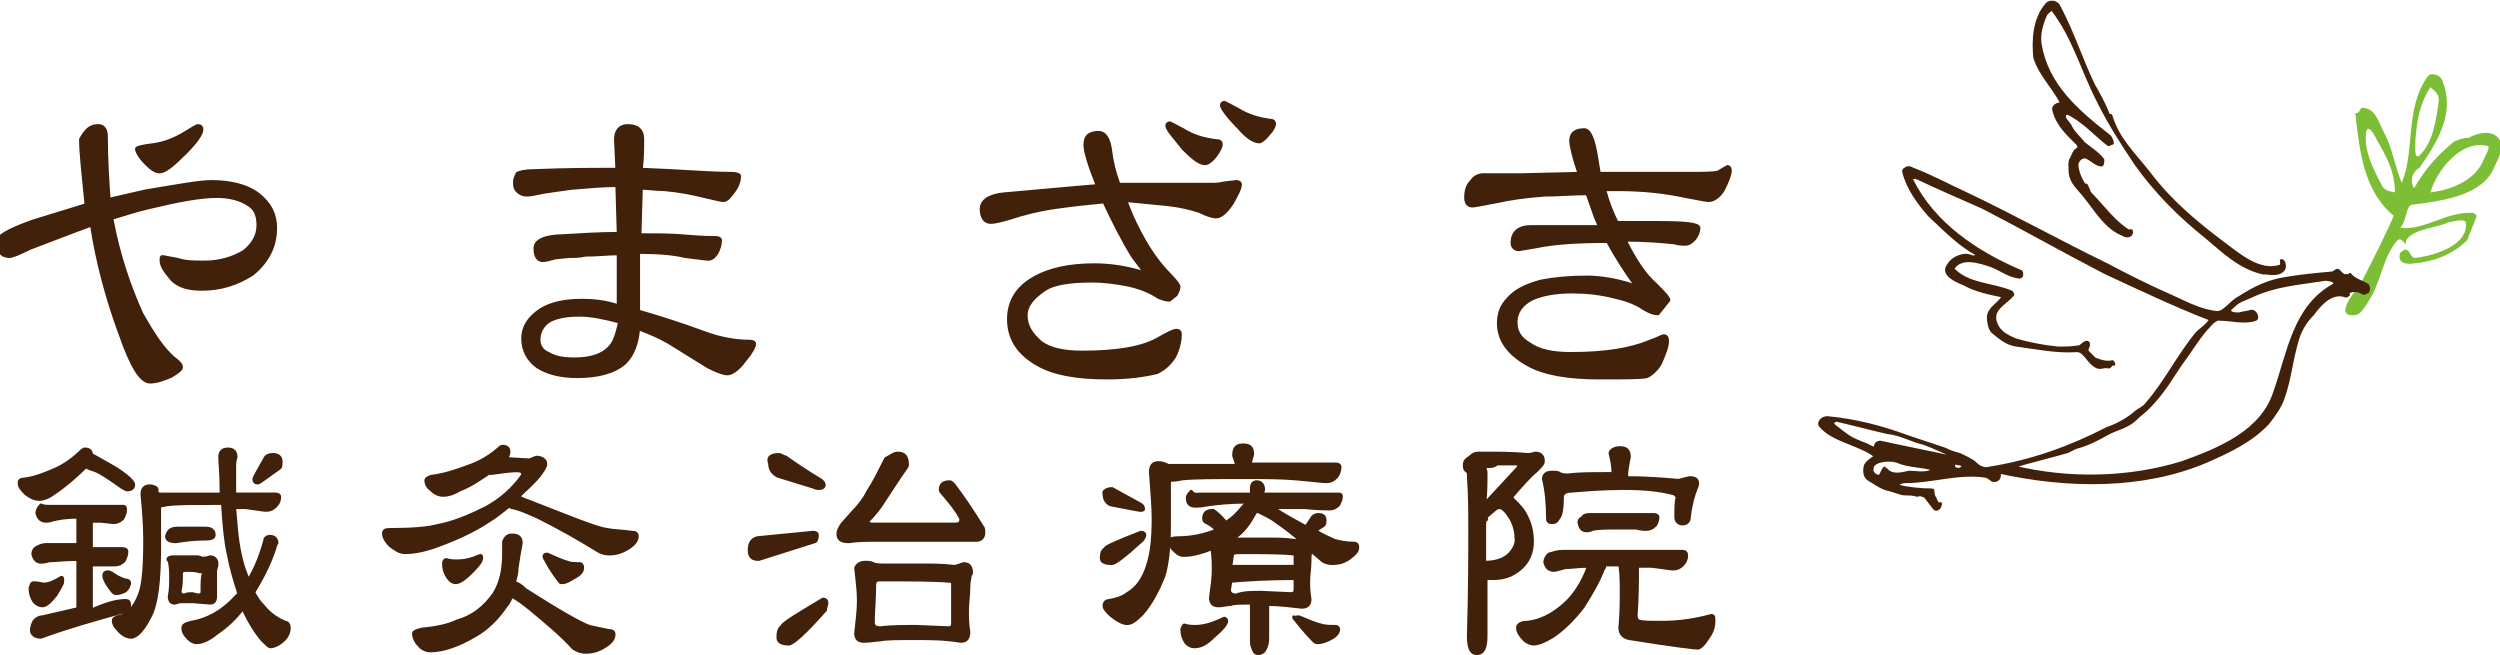
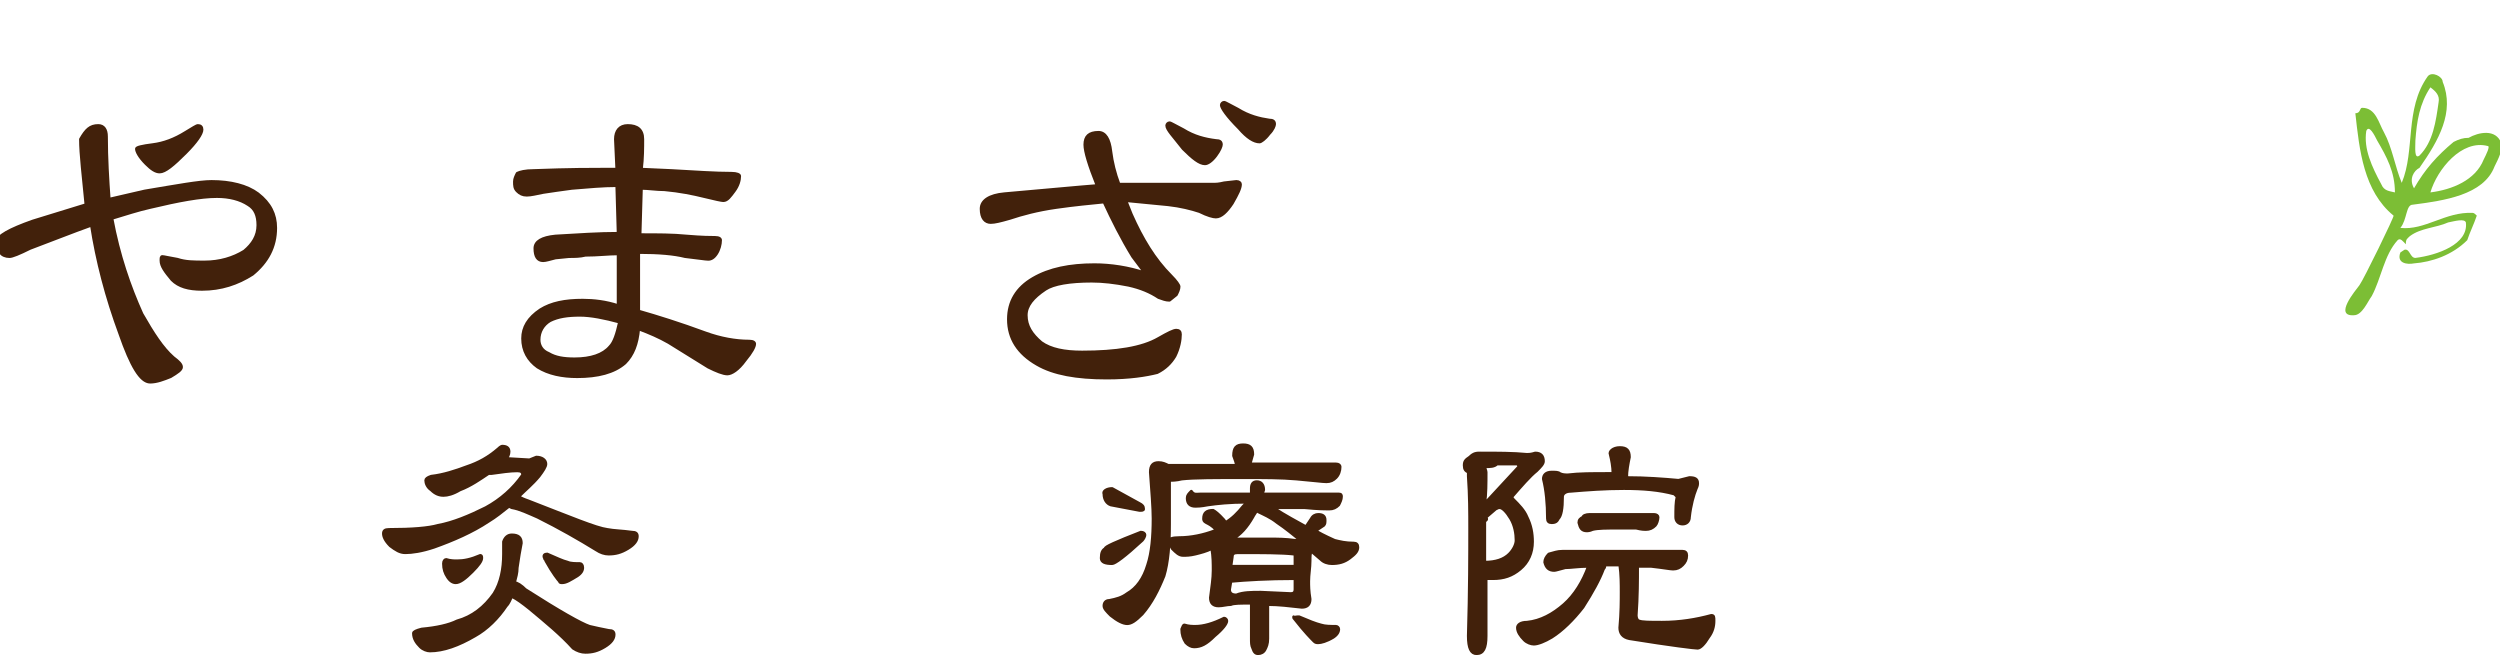
<svg xmlns="http://www.w3.org/2000/svg" version="1.1" id="レイヤー_1" x="0px" y="0px" width="183.2px" height="48px" viewBox="0 0 183.2 48" style="enable-background:new 0 0 183.2 48;" xml:space="preserve">
  <style type="text/css">
	.st0{fill:#7CBE35;}
	.st1{fill:#42210B;stroke:#42210B;stroke-width:0.209;stroke-linecap:round;stroke-linejoin:round;stroke-miterlimit:10;}
</style>
  <path class="st0" d="M180.9,10.1c-0.4,0-0.7,0.1-1.1,0.3c-1.2,1-2.1,2-2.9,3.4c-0.4-0.7,0-1.3,0.4-1.5c1.4-2,2.6-4.1,1.7-6.3  c0-0.4-0.8-0.8-1.1-0.4c-1.7,2.4-0.9,5.4-1.9,7.8c-0.5-1.2-0.7-2.6-1.3-3.7c-0.4-0.7-0.6-1.8-1.6-1.8c-0.2,0-0.1,0.4-0.5,0.4  c0.3,2.7,0.6,5.7,2.8,7.5c0.1,0-2.2,4.7-2.5,5.1c-0.3,0.4-1.9,2.3-0.4,2.2c0.6,0,1-1,1.3-1.4c0.7-1.3,0.9-3,1.9-4.1  c0.2-0.2,0.4,0.1,0.6,0.3c0-0.4,0.1-0.4,0.3-0.6c0.8-0.6,1.9-0.6,2.8-1c0.5-0.1,1.2-0.3,1.3,0c0.2,1.6-2.1,2.4-3.7,2.6  c-0.4,0-0.4-0.7-0.8-0.6l-0.3,0.2c-0.3,0.8,0.5,0.9,1,0.8c1.3-0.1,2.8-0.6,3.9-1.7c0.2-0.6,0.5-1.2,0.7-1.8  c-0.1-0.1-0.2-0.2-0.3-0.2c-2-0.1-3.5,1.3-5.3,1.1c0.5-0.6,0.4-1.7,0.9-1.7c2.3-0.3,5.2-0.7,6-2.8c0.3-0.6,0.6-1.2,0.5-1.7  C182.9,9.4,181.6,9.7,180.9,10.1z M174.5,13.5c-0.7-1.3-1.3-2.6-1.1-3.9c0.2-0.5,0.6,0.3,0.8,0.7c0.7,1.2,1.3,2.3,1.3,3.8  C175.1,14,174.7,14,174.5,13.5z M178.7,7.5c-0.2,1.4-0.4,2.9-1.4,3.9c-0.4,0.3-0.3-0.6-0.3-1.1c0.1-1.4,0.3-2.7,1.1-3.9  C178.5,6.7,178.8,7,178.7,7.5z M182,11.7c-0.6,1.5-2.3,2.2-3.9,2.4c0.5-1.7,2.3-3.9,4.2-3.4C182.5,10.7,182.2,11.3,182,11.7z" />
  <g>
    <g>
-       <path class="st1" d="M167.3,19.8c-0.4,0.4-1,0.2-1.5,0.2c-1.7-0.4-2.9-1.6-4.1-2.6c-2-1.6-3.7-3.3-5.2-5.4c-1-1.5-1.9-2.9-2.7-4.5    c-1.2-2.3-1.8-4.7-3.4-6.8c0-0.1-0.4,0.2-0.5,0.4c-0.3,0.7-0.5,1.4-0.4,2.1c0.5,3.1,2.8,5,5.1,6.8c0.1,0.1,0.2,0.4,0.2,0.5    c-0.1,0-0.2,0.1-0.3,0.1c-0.9-0.7-1.6-1.5-2.6-2.1c-0.2-0.1-0.4-0.3-0.6-0.1c-0.1,0.3,0.2,0.5,0.4,0.8c0.2,0.5,0.7,0.9,1,1.3    c0.5,0.4,1,0.7,1.4,1.2c0,0.1,0,0.4-0.1,0.4c-0.4,0-0.8-0.5-1.2-0.6c-0.3,0-0.5,0.2-0.6,0.5c0,0.5,0.2,1,0.5,1.5    c0,0.1,0.2,0,0.2,0.1c0.1,0.2,0.2,0.4,0.2,0.5c1,1,1.8,2.2,3,2.9l0-0.1c0.1,0,0.1,0,0.1,0.1c0,0.4-0.5,0.3-0.6,0.2    c-1.3-0.5-2-1.8-2.9-2.9c-0.4-0.5-0.9-0.9-1-1.6c0-0.4-0.1-0.9,0.1-1.1c0.1-0.2,0.2-0.6,0.5-0.7c0.1,0,0-0.2,0-0.3    c-0.8-0.8-1.5-1.4-1.8-2.5c-0.1-0.3,0.2-0.5,0.6-0.5c-0.6-1.2-1.6-2.1-2-3.4C149,3.1,149,1.4,150,0.3c0.3-0.3,0.8-0.1,0.9,0.2    c1,1.9,1.6,3.8,2.5,5.7c0.4,0.7,0.8,1.4,1.1,2.2c0,0.1,0.2,0,0.2,0.1c0.5,1.7,1.7,2.8,2.8,4.2c1.5,2,3.4,3.6,5.4,5.1    c1.2,0.9,2.7,2.2,4.2,1.7c0.2-0.1,0-0.5,0.1-0.4C167.4,19.1,167.5,19.6,167.3,19.8z" />
-       <path class="st1" d="M137.4,33.4c0.1,0.1-0.5,0.3-0.7,0.7c-0.1,0.3-0.1,0.8,0.2,1c0.5,0.3,1,0.7,1.6,0.8c0.4,0.1,0.8,0.3,1.1,0.3    c0.3,0,0.6,0,0.9,0.1c0.2-0.1,0.4,0,0.6,0.1c0.2,0.3,0.4,0.5,0.6,0.8c0.2,0.3,0.5,0,0.5-0.3c-0.1,0-0.2,0.1-0.2,0    c-0.1-0.2-0.2-0.3-0.2-0.4c-0.2-0.2-0.1-0.6-0.2-0.6c-0.9,0-1.8-0.1-2.6-0.3c0.1-0.2,0.4-0.3,0.6-0.3c2,0,3.9-0.7,5.9-0.4    c0.1,0,0.4,0.2,0.5,0.3c0.4,0.1,0.6-0.2,0.5-0.6c5,1.1,10.5,1.2,15.2-0.8c1.6-0.7,3.3-1.5,4.5-2.8c0.4-0.5,0.9-1.2,1.1-1.8    c0.5-1.4,0.6-2.7,1-4.1c0.2-0.8,0.6-1.5,1.2-2.1c0.5-0.7,1.4-1.7,2.4-1.3c0.1,0,0.2-0.1,0.2-0.1c0-0.1-0.1-0.2,0-0.2    c0.4-0.2,0.8-0.1,1.1,0.1c0.1,0,0.2-0.1,0.3-0.1c0.1-0.2,0.1-0.3,0-0.5c-0.5-0.3-1-0.4-1.3-0.8c-0.1,0.3-0.2,0-0.3,0.1    c-0.3,0-0.4-0.3-0.6-0.4c-0.1,0-0.3,0.2-0.4,0.2c-1.1,0.1-2.2,0.2-3.4,0.4c-1.3,0.2-2.3,0.7-3.4,1.4c-0.6,0.3-1.1,1.1-1.6,1.1    c-1.2-0.1-2.3-0.7-3.4-1.2c-1.6-0.7-3.2-1.5-4.7-2.3c-3.7-1.8-6.9-3.6-10.5-5.3c-1.3-0.6-2.4-1.2-3.7-1.7c-0.2-0.1-0.4-0.2-0.6,0    c-0.1,0-0.1,0.1-0.1,0.2c0.3,1.2,1.1,2.3,1.9,3.2c1.1,1,2,2,3.4,2.8c0,0.1,0.1,0.2,0,0.2c-0.2,0.1-0.5-0.1-0.7-0.1    c-0.5,0-1.1,0.3-1.3,0.7c-0.6,0.7,0.6,1.2,1.1,1.4c0.9,0.5,1.9,0.7,2.9,0.9c-0.3,0.6-1,0.8-1.1,1.5c0,0.4,0.1,0.9,0.3,1.1    c0.5,0.4,1,0.9,1.8,1c1.5,0.2,2.9,0.5,4.4,0.4c0.6,0,0.8,0.9,1.5,1.2c0.3,0.1,0.5-0.1,0.8,0c0.2,0,0.2-0.3,0.4-0.2    c0-0.1-0.1-0.2-0.1-0.2c-0.4,0.1-0.8,0-1.3-0.2c-0.1-0.1-0.3-0.3-0.5-0.5c-0.2-0.2,0.2-0.5,0-0.7c-0.2-0.1-0.4,0.2-0.6,0.3    c-0.5,0.1-1.1,0.1-1.6,0.1c-1-0.1-2.1-0.3-3.1-0.6c-0.7-0.3-1.3-0.6-1.5-1.4c-0.2-0.9,0.8-1.3,1.3-1.9c0-0.1-0.1-0.2-0.1-0.2    c-1.4-0.6-3.2-0.5-4.3-1.7c0.6-1,2-0.5,2.9-0.2c0.7,0.3,1.2,0.7,1.9,0.8c0.3,0.1,0.3-0.3,0.2-0.4c-3.3-1.4-6.4-3.5-8-6.7    c-0.1-0.2,0.2-0.2,0.3-0.2c1.7,0.8,3.3,1.5,4.9,2.2c3.1,1.6,5.9,3.2,9,4.8c2.6,1.2,5.1,2.4,7.7,3.4c-0.3,0.5-0.7,0.7-1,1    c-1.4,1.7-2.3,3.6-3.7,5.2c-0.2,0.3-0.6,0.4-0.9,0.7c-0.6,0.5-1.4,0.9-2,1.1c-2.7,1.4-5.5,2.4-8.6,2.9c-0.3,0.1-0.7,0-1-0.3    c-0.3-0.3-0.8-0.5-1.2-0.7c-0.4-0.1-0.7-0.2-1.1-0.4c-0.9-0.3-1.8-0.6-2.7-0.9c-1.9-0.7-3.8-1.2-5.9-1.4c-0.4,0-0.7,0.4-0.5,0.6    C134.3,32.3,136.2,32.5,137.4,33.4z M171.8,20.7c0-0.1-0.1-0.2,0-0.2c0.1,0,0.2-0.1,0.2,0c0,0.1,0,0.1,0,0.2    C172,20.8,171.8,20.8,171.8,20.7z M147.5,34.2c1.3-0.4,2.6-0.7,4-1.1c0.2-0.1,0.4-0.2,0.6-0.3c0.8-0.2,1.6-0.6,2.3-1    c0.7-0.4,1.5-0.5,2.1-1.1c0.3-0.3,0.6-0.5,0.9-0.8c0.7-0.7,1.3-1.5,1.8-2.3c0.2-0.3,0.4-0.6,0.6-0.9c0.6-0.8,1.2-1.8,1.8-2.5    c0.3-0.3,0.7-0.9,1.1-0.8c0.8,0,1.8,0.3,2.6,0c0.2-0.1,0-0.6-0.3-0.6c-0.3,0.1-0.6,0.1-0.9,0.2c-0.3,0-0.6,0-0.7-0.2    c-0.1-0.1,0.2-0.3,0.3-0.4c0.4-0.4,0.9-0.5,1.3-0.7c1.7-0.8,3.3-0.9,5.2-1.2c0.3-0.1,1.2,0.1,0.8,0.4c-2.9,1.6-3.3,5-4.3,7.8    c-0.9,2.9-4,4.2-6.8,5.2C156,35.1,151.6,35.2,147.5,34.2z M143.2,34.3c0-0.1-0.1-0.2,0-0.3c0.1-0.1,0.3,0,0.4,0    c0.1,0,0.2,0.1,0.3,0.1C143.7,34.5,143.4,34.4,143.2,34.3z M139,33.8c0.9,0.4,1.8,0.3,2.7,0.6c-0.5,0.4-1.2,0.2-1.8,0.2    c-0.5,0.1-1.1,0.3-1.6-0.1c0-0.1-0.2-0.1-0.2-0.2c-0.2,0.2-0.2,0.5-0.4,0.6c-0.3,0-0.6-0.3-0.5-0.6    C137.2,33.8,138.3,33.6,139,33.8z M136.8,32.6c-0.5-0.2-1.1-0.4-1.6-0.8c-0.3-0.2-0.5-0.4-0.8-0.6c0-0.1-0.2-0.2-0.1-0.3    c0.1,0,0.2-0.1,0.3-0.1c1.3,0.3,2.4,0.6,3.7,0.9c1,0.1,1.8,0.6,2.7,0.8c0.8,0.3,1.4,0.6,2.1,0.9c0,0,0,0.1-0.1,0.1    c-1.8-0.4-3.4-0.7-5.2-1.1c-0.3,0-0.4,0.2-0.4,0.5C137.2,32.8,137,32.7,136.8,32.6z" />
-     </g>
+       </g>
  </g>
  <g>
-     <path class="st1" d="M6.2,32.9c0.3,0,0.5,0.1,0.5,0.4v0c0.2,0.1,0.7,0.4,1.6,0.9c1,0.6,1.5,1.1,1.5,1.3c0,0.3-0.2,0.4-0.5,0.4   c-0.1,0-0.2-0.1-0.4-0.2c-1-0.7-1.7-1.2-2.2-1.3c-0.2-0.1-0.3-0.1-0.4-0.2c-0.7,0.7-1.5,1.4-2.4,2c-0.4,0.3-0.8,0.4-1,0.4   c-0.3,0-0.6-0.1-1-0.4c-0.3-0.3-0.5-0.5-0.5-0.8c0-0.2,0.1-0.3,0.4-0.3c0.8-0.1,1.5-0.4,2.2-0.7c0.7-0.3,1.4-0.8,2-1.4   C6,33,6.1,32.9,6.2,32.9z M3.7,37.1H9c0.2,0,0.2,0.1,0.2,0.3c0,0.2-0.1,0.4-0.2,0.6c-0.2,0.2-0.4,0.3-0.7,0.3l-0.9-0.1l-0.7,0l0,2   h2.3c0.2,0,0.3,0.1,0.3,0.2c0,0.3-0.1,0.5-0.2,0.7c-0.2,0.2-0.4,0.3-0.7,0.3l-1,0l-0.7,0l0,3.3C7.8,44.2,8.6,44,9.2,44   c0.2,0,0.3,0.1,0.3,0.3c0,0.3-0.1,0.4-0.3,0.5c-2.2,0.6-4.3,1.2-6.2,1.9c-0.4,0-0.7-0.2-0.7-0.5c0-0.3,0.1-0.5,0.2-0.7   c0.1-0.1,0.3-0.3,0.6-0.3l2.6-0.6l0-3.6c-1,0-1.7,0.1-2.1,0.1c-0.3,0.1-0.5,0.1-0.6,0.1c-0.3,0-0.5-0.2-0.6-0.6   c0-0.2,0.1-0.4,0.3-0.5c0.2-0.1,0.4-0.2,0.7-0.2h2.3l0-2c-0.8,0-1.4,0.1-1.8,0.2c-0.3,0.1-0.4,0.1-0.5,0.1c-0.4,0-0.6-0.2-0.7-0.6   c0-0.2,0.1-0.4,0.3-0.6C3.2,37.1,3.4,37.1,3.7,37.1z M2.5,42.7c0.3,0,0.6,0.1,0.7,0.1c0.4,0,0.8-0.2,1.3-0.5c0.1,0,0.1,0.1,0.1,0.3   c0,0.2-0.2,0.5-0.5,1c-0.4,0.5-0.7,0.8-1,0.8c-0.2,0-0.4-0.1-0.6-0.3c-0.2-0.3-0.3-0.6-0.3-1C2.3,42.8,2.3,42.7,2.5,42.7z    M7.9,41.9c0.1,0,0.1,0,0.3,0.1c0.3,0.2,0.6,0.4,1,0.5c0.2,0,0.3,0.1,0.3,0.2c0,0.2-0.1,0.4-0.3,0.6c-0.2,0.1-0.4,0.2-0.7,0.2   c-0.2,0-0.3-0.2-0.6-0.6c-0.2-0.3-0.3-0.6-0.3-0.7C7.6,42,7.7,41.9,7.9,41.9z M11.8,36.2h4.4V36c0-1.3-0.1-2.1-0.1-2.5   c0-0.4,0.2-0.6,0.6-0.6c0.4,0,0.6,0.2,0.6,0.6c-0.1,0.3-0.1,0.5-0.1,0.7l0,2h3c0.2,0,0.3,0.1,0.3,0.2c0,0.3-0.1,0.5-0.3,0.7   c-0.2,0.2-0.4,0.3-0.7,0.3c-0.2,0-0.7-0.1-1.5-0.2l-0.8,0l0.1,1.2c0.1,1.3,0.3,2.4,0.6,3.3l0.3,0.8c0.5-0.8,0.9-1.8,1.2-2.9   c0-0.2,0.2-0.3,0.4-0.3c0.3,0,0.5,0.2,0.5,0.5c0,0-0.1,0.1-0.1,0.2c-0.3,1-0.8,2.1-1.6,3.4c0.2,0.4,0.4,0.7,0.7,1   c0.4,0.5,0.9,0.9,1.6,1.2c0.2,0,0.3,0.2,0.3,0.4c0,0.3-0.1,0.6-0.4,0.9c-0.3,0.3-0.7,0.5-1,0.5c-0.1,0-0.3-0.2-0.6-0.5   c-0.5-0.6-1-1.4-1.4-2.3c-0.6,0.8-1.3,1.4-1.9,1.8c-0.6,0.5-1.1,0.7-1.5,0.7c-0.2,0-0.4-0.1-0.6-0.3c-0.3-0.3-0.4-0.5-0.4-0.8   c0-0.2,0.2-0.3,0.6-0.4c1.2-0.2,2.3-0.8,3.3-1.9l0.2-0.2c-0.3-0.9-0.6-1.9-0.8-3c-0.2-0.9-0.3-2.1-0.4-3.6h-0.8   c-1.5,0-2.6,0-3.3,0.1l-0.5,0.1l0,2.9c0,2.6-0.2,4.3-0.7,5.2c-0.5,1-1,1.5-1.4,1.5c-0.3,0-0.7-0.2-1-0.6c-0.2-0.2-0.3-0.4-0.3-0.6   c0-0.2,0.1-0.2,0.3-0.3c0.7-0.1,1.2-0.6,1.6-1.6c0.3-0.7,0.4-2.1,0.4-4.1c0-1-0.1-2.2-0.2-3.3c0-0.4,0.2-0.6,0.6-0.6   c0.2,0,0.4,0.1,0.5,0.2C11.5,36.2,11.6,36.2,11.8,36.2z M12.7,40.8l0.5,0c0.2,0,0.4,0,0.7,0h0.5c0.1,0,0.2,0,0.4,0.1   c0.2,0,0.3,0,0.6-0.1c0.3,0,0.5,0.2,0.5,0.5l0,0.1c0,0.1-0.1,0.3-0.1,0.5c0,0.3,0,0.7,0,1v0.8c0,0.3-0.1,0.5-0.4,0.5l-1.2-0.1   c-0.6,0-0.9,0-1,0c-0.1,0-0.3,0.1-0.4,0.1c-0.3,0-0.4-0.2-0.4-0.5c0.1-0.5,0.1-1,0.1-1.4c0-0.3,0-0.7-0.1-1.2   C12.2,41,12.3,40.8,12.7,40.8z M13,38.7h2.1c0.4,0,0.6,0.2,0.6,0.5c0,0.2-0.2,0.3-0.5,0.3c-1,0-1.7,0.1-2.3,0.2   c-0.4,0-0.7-0.1-0.7-0.4C12.3,38.9,12.5,38.7,13,38.7z M14.1,43.5l0.4,0.1c0.2,0,0.3-0.1,0.3-0.2c0-0.7,0-1.1,0.1-1.4   c0-0.1-0.1-0.1-0.3-0.1c-0.2-0.1-0.6-0.1-1-0.1c-0.2,0-0.3,0.1-0.3,0.2c0,0.5,0,0.9-0.1,1.3c0,0.2,0.1,0.3,0.3,0.3   C13.7,43.5,13.9,43.5,14.1,43.5z M20,33.3c0.4,0,0.6,0.2,0.6,0.5c0,0.3,0,0.4-0.1,0.5c-1,0.7-1.5,1.1-1.6,1.1   c-0.2,0-0.3-0.1-0.3-0.3c0-0.1,0.3-0.6,0.8-1.5C19.5,33.4,19.7,33.3,20,33.3z" />
    <path class="st1" d="M36.8,32.7c0.3,0,0.5,0.1,0.5,0.4c0,0.2-0.1,0.4-0.2,0.5l1.7,0.1l0.5-0.2c0.4,0,0.7,0.2,0.7,0.5   c0,0.2-0.2,0.5-0.5,0.9c-0.5,0.6-1,1-1.5,1.5c0.2,0.1,0.4,0.2,0.7,0.3c3.1,1.2,5,2,5.8,2.1c0.5,0.1,1.1,0.1,1.8,0.2   c0.3,0,0.4,0.1,0.4,0.3c0,0.3-0.2,0.6-0.7,0.9c-0.5,0.3-0.9,0.4-1.4,0.4c-0.3,0-0.6-0.1-0.9-0.3c-1.3-0.8-2.7-1.6-4.3-2.4   c-0.7-0.3-1.3-0.6-1.9-0.7l-0.2-0.1c-0.5,0.4-1,0.8-1.5,1.1c-1.2,0.8-2.6,1.4-4,1.9c-0.9,0.3-1.6,0.4-2.1,0.4   c-0.4,0-0.7-0.2-1.1-0.5c-0.4-0.4-0.5-0.7-0.5-0.9c0-0.2,0.1-0.3,0.4-0.3c1.7,0,2.9-0.1,3.6-0.3c1.1-0.2,2.3-0.7,3.5-1.3   c1.1-0.6,2-1.4,2.7-2.4c0-0.2-0.1-0.3-0.4-0.3c-0.5,0-1.2,0.1-1.9,0.2l-0.2,0c-0.6,0.4-1.3,0.9-2.1,1.2c-0.5,0.3-0.9,0.4-1.2,0.4   c-0.3,0-0.6-0.1-0.9-0.4c-0.3-0.2-0.4-0.5-0.4-0.7c0-0.1,0.1-0.2,0.4-0.3c0.9-0.1,1.8-0.4,2.6-0.7c0.9-0.3,1.6-0.7,2.3-1.3   C36.7,32.7,36.8,32.7,36.8,32.7z M37.5,39.2c0.5,0,0.7,0.2,0.7,0.6c-0.1,0.5-0.2,1.1-0.3,1.8c0,0.4-0.1,0.7-0.2,1.1   c0.2,0,0.5,0.2,0.8,0.5c2.5,1.6,4.1,2.5,4.7,2.7c0.4,0.1,0.9,0.2,1.4,0.3c0.3,0,0.4,0.1,0.4,0.3c0,0.3-0.2,0.6-0.7,0.9   c-0.5,0.3-0.9,0.4-1.4,0.4c-0.3,0-0.6-0.1-0.9-0.3c-0.9-1-2-1.9-3.2-2.9c-0.5-0.4-0.9-0.7-1.3-0.9c-0.1,0.2-0.2,0.5-0.4,0.7   c-0.6,0.9-1.4,1.7-2.3,2.2c-1.2,0.7-2.3,1.1-3.3,1.1c-0.2,0-0.5-0.1-0.7-0.3c-0.3-0.3-0.5-0.6-0.5-1c0-0.1,0.2-0.2,0.6-0.3   c1.1-0.1,2-0.3,2.6-0.6c1.1-0.3,2-1,2.7-2c0.5-0.8,0.7-1.8,0.7-2.9v-0.9C37,39.4,37.2,39.2,37.5,39.2z M32.7,41   c0.3,0.1,0.6,0.1,0.8,0.1c0.5,0,1-0.1,1.7-0.4c0.1,0,0.1,0.1,0.1,0.2c0,0.2-0.2,0.5-0.7,1c-0.5,0.5-0.9,0.8-1.2,0.8   c-0.2,0-0.4-0.1-0.6-0.4c-0.2-0.3-0.3-0.6-0.3-1C32.5,41.1,32.6,41,32.7,41z M40.1,40.6L40.1,40.6c0.7,0.3,1.1,0.5,1.5,0.6   c0.2,0.1,0.6,0.1,0.9,0.1c0.1,0,0.2,0.1,0.2,0.3c0,0.2-0.1,0.4-0.4,0.6c-0.5,0.3-0.8,0.5-1.1,0.5c-0.1,0-0.2,0-0.2-0.1   c-0.1-0.1-0.5-0.6-1-1.5c0-0.1-0.1-0.1-0.1-0.2C39.8,40.7,39.9,40.6,40.1,40.6z" />
-     <path class="st1" d="M59.6,39c0.2,0,0.3,0.1,0.3,0.2c0,0.3-0.1,0.5-0.2,0.5l-4.1,1.3c-0.5,0-0.7-0.2-0.7-0.7c0-0.5,0.2-0.8,0.6-0.9   L59.6,39z M57.1,33.3c0.1,0,0.2,0.1,0.5,0.2c0.7,0.5,1.6,1.1,2.6,1.7c0.1,0.1,0.2,0.2,0.2,0.3c0,0.2-0.1,0.3-0.4,0.3   c-0.1,0-0.2,0-0.4-0.1l-2.6-0.8c-0.4-0.2-0.6-0.5-0.6-0.9C56.2,33.5,56.5,33.3,57.1,33.3z M60.3,43.9c0.2,0,0.3,0.1,0.3,0.3   c0,0.1-0.1,0.3-0.1,0.5c-1.5,1.7-2.4,2.5-2.7,2.5c-0.6,0-0.8-0.2-0.8-0.5c0-0.4,0.1-0.7,0.3-0.8C57.3,45.7,58.3,45.1,60.3,43.9z    M65.8,33.2c0.5,0,0.7,0.3,0.7,0.8c0,0.1,0,0.2-0.1,0.3c-0.7,1-1.2,1.8-1.6,2.4c-0.3,0.5-0.7,1-1.2,1.5c0,0.1,0.1,0.2,0.3,0.2h6.1   c0.3,0,0.4-0.1,0.4-0.3c0,0,0-0.1,0-0.1c-0.3-0.6-0.8-1.2-1.4-1.9c-0.1-0.1-0.1-0.2-0.1-0.2c0-0.4,0.2-0.6,0.7-0.6   c0.1,0,0.2,0.1,0.3,0.2c0.6,0.8,1.3,1.8,2.1,3.1c0.1,0.1,0.1,0.3,0.1,0.4c0,0.4-0.2,0.6-0.6,0.6h-7.6c-0.5,0-1,0-1.7,0.1   c-0.6,0-0.8-0.2-0.8-0.6c0-0.2,0.1-0.4,0.3-0.7l0.8-0.9c0.4-0.4,0.8-0.9,1.1-1.5c0.4-0.6,0.8-1.4,1.3-2.4   C65.3,33.4,65.5,33.2,65.8,33.2z M63.4,41.2c0.2,0,0.4,0,0.6,0.1c0.2,0.1,0.5,0.1,0.9,0.1h2.8c0.6,0,1.4,0,2.2,0.1   c0.2,0,0.4-0.1,0.7-0.2c0.4,0,0.6,0.2,0.6,0.7l-0.1,0.2C71.1,42.3,71,42.6,71,43c0,0.6-0.1,1.2-0.1,1.8c0,0.4,0,0.9,0.1,1.5   c0,0.5-0.2,0.7-0.6,0.7c-1.2-0.2-2.3-0.2-3.2-0.2c-1.4,0-2.3,0-2.7,0.1c-0.3,0-0.7,0.1-1.2,0.1c-0.4,0-0.6-0.2-0.6-0.6   c0.1-0.9,0.2-1.7,0.2-2.4c0-0.7-0.1-1.4-0.2-2.4C62.8,41.4,63,41.2,63.4,41.2z M67.2,45.9l2.3,0.1c0.2,0,0.3-0.1,0.3-0.3v-2.9   c0-0.2-0.1-0.2-0.2-0.2c-1.2-0.1-2.8-0.1-5.1-0.1c-0.3,0-0.4,0.1-0.4,0.4c0,1-0.1,1.9-0.1,2.7c0,0.3,0.2,0.4,0.5,0.4   C65.3,45.9,66.2,45.9,67.2,45.9z" />
    <path class="st1" d="M83.6,39c0.2,0,0.3,0.1,0.3,0.2c0,0.1-0.1,0.3-0.2,0.4c-1.3,1.2-2,1.7-2.2,1.7c-0.5,0-0.8-0.1-0.8-0.4   c0-0.4,0.1-0.6,0.3-0.7C80.9,40.1,81.8,39.7,83.6,39z M91.1,32.6c0.5,0,0.7,0.2,0.7,0.7L91.6,34h6.3c0.2,0,0.3,0.1,0.3,0.2   c0,0.3-0.1,0.6-0.3,0.8c-0.2,0.2-0.4,0.3-0.7,0.3c-0.3,0-1-0.1-2.2-0.2C93.9,35,92.6,35,91.2,35c-2.1,0-3.7,0-4.6,0.1   c-0.4,0.1-0.7,0.1-0.9,0.1v0.4l0,2.8c0,1.5-0.1,2.8-0.4,3.8c-0.4,1-0.9,2-1.6,2.8c-0.5,0.5-0.8,0.7-1.1,0.7c-0.3,0-0.7-0.2-1.2-0.6   c-0.3-0.3-0.5-0.5-0.5-0.7c0-0.2,0.1-0.4,0.4-0.4c0.5-0.1,0.9-0.2,1.3-0.5c0.7-0.4,1.2-1.1,1.5-2.1c0.3-0.9,0.4-2.1,0.4-3.4   c0-0.8-0.1-2-0.2-3.4c0-0.5,0.2-0.7,0.6-0.7c0.3,0,0.5,0.1,0.7,0.2c0.1,0,0.2,0,0.3,0h4.7c0-0.2-0.1-0.4-0.2-0.7   C90.4,32.8,90.6,32.6,91.1,32.6z M81.5,35.8l2,1.1c0.2,0.1,0.3,0.2,0.3,0.4c0,0.1-0.1,0.1-0.3,0.1l-2.1-0.4   c-0.3-0.1-0.5-0.4-0.5-0.8C80.8,36,81.1,35.8,81.5,35.8z M88,36.2h3.7l0-0.4c0-0.3,0.1-0.5,0.4-0.5c0.3,0,0.5,0.2,0.5,0.6l-0.1,0.3   h5.6c0.2,0,0.2,0.1,0.2,0.2c0,0.2-0.1,0.4-0.2,0.6c-0.2,0.2-0.4,0.3-0.7,0.3c-0.2,0-0.8,0-1.8-0.1c-0.7,0-1.5,0-2.3,0h0   c0.9,0.6,1.7,1,2.4,1.4l0.4-0.6c0.1-0.2,0.3-0.3,0.5-0.3c0.3,0,0.5,0.1,0.5,0.4c0,0.2,0,0.3-0.1,0.4l-0.6,0.4   c0.7,0.4,1.2,0.6,1.4,0.7c0.4,0.1,0.8,0.2,1.4,0.2c0.2,0,0.3,0.1,0.3,0.3c0,0.3-0.2,0.5-0.6,0.8c-0.4,0.3-0.8,0.4-1.3,0.4   c-0.3,0-0.6-0.1-0.8-0.3l-0.7-0.6c-0.1,0.1-0.1,0.4-0.1,0.7c0,0.5-0.1,1-0.1,1.5c0,0.3,0,0.7,0.1,1.3c0,0.4-0.2,0.6-0.6,0.6   c-0.9-0.1-1.7-0.2-2.5-0.2c0,0.3,0,0.5,0,0.7c0,0.3,0,0.6,0,0.9c0,0.3,0,0.6,0,0.9c0,0.4-0.1,0.6-0.2,0.8c-0.1,0.2-0.3,0.3-0.5,0.3   c-0.2,0-0.3-0.1-0.4-0.4c-0.1-0.2-0.1-0.4-0.1-0.7c0-0.3,0-0.6,0-1c0-0.2,0-0.6,0-1.1l0-0.5c-0.8,0-1.3,0-1.5,0.1   c-0.3,0-0.6,0.1-0.9,0.1c-0.4,0-0.6-0.2-0.6-0.6c0.1-0.8,0.2-1.4,0.2-2c0-0.5,0-1-0.1-1.6c-0.4,0.2-0.8,0.3-1.2,0.4   c-0.4,0.1-0.7,0.1-0.9,0.1c-0.3,0-0.5-0.2-0.8-0.5c-0.1-0.2-0.2-0.4-0.2-0.6c0-0.1,0.2-0.2,0.7-0.2c0.9,0,1.8-0.2,2.6-0.5l0.1-0.1   c-0.3-0.3-0.5-0.4-0.7-0.5c-0.2-0.1-0.2-0.2-0.2-0.3c0-0.4,0.2-0.6,0.7-0.6c0,0,0.2,0.1,0.5,0.4c0.2,0.2,0.4,0.4,0.4,0.5   c0.5-0.3,0.9-0.7,1.3-1.2l0.3-0.3c-1.3,0-2.2,0.1-2.9,0.2c-0.5,0.1-0.8,0.1-0.9,0.1c-0.4,0-0.6-0.2-0.6-0.6c0-0.2,0.1-0.3,0.3-0.5   C87.5,36.3,87.7,36.2,88,36.2z M86.8,45.8c0.3,0.1,0.6,0.1,0.8,0.1c0.6,0,1.3-0.2,2.1-0.6c0.1,0,0.2,0.1,0.2,0.2   c0,0.2-0.3,0.6-0.9,1.1c-0.6,0.6-1,0.8-1.5,0.8c-0.2,0-0.4-0.1-0.6-0.3c-0.2-0.3-0.3-0.6-0.3-1C86.7,45.9,86.7,45.8,86.8,45.8z    M92.4,43.4l2.2,0.1c0.2,0,0.3-0.1,0.3-0.3v-0.8c-2,0-3.6,0.1-4.7,0.2l-0.1,0.6c0,0.3,0.2,0.4,0.5,0.4   C91.1,43.4,91.7,43.4,92.4,43.4z M90.2,41.5h4.7v-0.7c0-0.1,0-0.2-0.1-0.2c-0.9-0.1-2.3-0.1-4.1-0.1c-0.3,0-0.4,0.1-0.4,0.3   L90.2,41.5z M90.3,39.5l0.6,0h2.2c0.5,0,1.1,0,1.8,0.1l0.4,0c-0.5-0.4-1.1-0.9-1.7-1.3c-0.5-0.4-1-0.6-1.4-0.8l-0.1-0.1   c-0.1,0.2-0.2,0.3-0.3,0.5C91.4,38.6,90.9,39.2,90.3,39.5z M95.1,45.2l0.1,0c0.7,0.3,1.2,0.5,1.6,0.6c0.3,0.1,0.7,0.1,1.1,0.1   c0.1,0,0.2,0.1,0.2,0.2c0,0.2-0.1,0.4-0.4,0.6c-0.5,0.3-0.9,0.4-1.1,0.4c-0.1,0-0.2,0-0.3-0.1c-0.2-0.2-0.7-0.7-1.4-1.6   c-0.1-0.1-0.1-0.1-0.1-0.2C94.8,45.3,94.9,45.2,95.1,45.2z" />
    <path class="st1" d="M108.5,33.2c1.2,0,2.4,0,3.4,0.1c0.1,0,0.3,0,0.6-0.1c0.4,0,0.6,0.2,0.6,0.6c0,0.2-0.2,0.4-0.5,0.7   c-0.5,0.4-1.1,1.1-1.8,1.9c0,0,0,0.1,0.1,0.2c0.4,0.4,0.8,0.8,1,1.3c0.3,0.6,0.4,1.2,0.4,1.8c0,0.8-0.3,1.5-0.9,2   c-0.6,0.5-1.2,0.7-2,0.7c-0.2,0-0.3,0-0.5,0l0,4.2c0,0.9-0.2,1.3-0.7,1.3c-0.4,0-0.6-0.4-0.6-1.3c0.1-3.4,0.1-6,0.1-7.9   c0-1.1,0-2.4-0.1-3.8l0-0.3c-0.2-0.1-0.3-0.2-0.3-0.5c0-0.3,0.1-0.4,0.4-0.6C108,33.2,108.2,33.2,108.5,33.2z M108.8,38.2v0.3   l0,2.7c0.8,0,1.4-0.2,1.8-0.6c0.3-0.3,0.5-0.7,0.5-1c0-0.5-0.1-1.1-0.4-1.6c-0.3-0.5-0.6-0.8-0.8-0.8c-0.1,0-0.1,0-0.3,0.1   l-0.7,0.6C109,38.1,108.9,38.1,108.8,38.2z M108.8,34.2c0,0.1,0.1,0.3,0.1,0.4c0,0.8,0,1.6-0.1,2.3l2.5-2.7c0-0.1-0.1-0.2-0.1-0.2   h-1.5C109.5,34.2,109.2,34.2,108.8,34.2z M114.5,40.4h8.8c0.2,0,0.3,0.1,0.3,0.3c0,0.3-0.1,0.5-0.3,0.7c-0.2,0.2-0.4,0.3-0.7,0.3   c-0.2,0-0.7-0.1-1.6-0.2l-1,0l0,0.1c0,0.9,0,2.1-0.1,3.5c0,0.2,0.1,0.4,0.2,0.4c0.2,0.1,0.8,0.1,1.7,0.1c1.3,0,2.5-0.2,3.6-0.5   c0.2,0,0.2,0.1,0.2,0.4c0,0.4-0.1,0.8-0.4,1.2c-0.3,0.5-0.6,0.8-0.8,0.8c-0.2,0-1.9-0.2-5-0.7c-0.5-0.1-0.7-0.4-0.7-0.8   c0.1-1.1,0.1-2,0.1-2.6c0-0.6,0-1.3-0.1-2h-0.5h-0.6v0.1c0,0,0,0.1-0.1,0.2c-0.3,0.8-0.8,1.7-1.5,2.8c-0.7,0.9-1.5,1.7-2.3,2.2   c-0.5,0.3-1,0.5-1.3,0.5c-0.2,0-0.5-0.1-0.7-0.3c-0.3-0.3-0.5-0.6-0.5-0.9c0-0.2,0.2-0.4,0.7-0.4c1-0.1,1.9-0.6,2.7-1.3   c0.8-0.7,1.4-1.7,1.8-2.8c-0.7,0-1.3,0.1-1.7,0.1c-0.4,0.1-0.7,0.2-0.8,0.2c-0.4,0-0.6-0.2-0.7-0.6c0-0.2,0.1-0.4,0.3-0.6   C113.9,40.5,114.1,40.4,114.5,40.4z M118.7,32.8c0.5,0,0.7,0.2,0.7,0.7c-0.1,0.5-0.2,1-0.2,1.5c1.4,0,2.7,0.1,3.8,0.2l0.8-0.2   c0.4,0,0.6,0.1,0.6,0.4c0,0.1,0,0.2-0.1,0.4c-0.2,0.5-0.4,1.2-0.5,2.1c0,0.3-0.2,0.5-0.5,0.5c-0.3,0-0.5-0.2-0.5-0.5   c0-0.6,0-1.1,0.1-1.5c0,0-0.1-0.1-0.2-0.2c-1.1-0.3-2.3-0.4-3.7-0.4c-1.4,0-2.7,0.1-3.9,0.2c-0.4,0-0.6,0.2-0.6,0.4   c0,0.9-0.1,1.4-0.3,1.6c-0.1,0.2-0.2,0.3-0.5,0.3c-0.2,0-0.3-0.1-0.3-0.3c0-1.1-0.1-2.1-0.3-2.9c0-0.3,0.2-0.5,0.6-0.5   c0.3,0,0.5,0,0.6,0.1c0.2,0.1,0.4,0.1,0.6,0.1c0.8-0.1,1.8-0.1,3-0.1h0.3c0-0.5-0.1-1-0.2-1.4C117.9,33.1,118.2,32.8,118.7,32.8z    M116.5,37.7h4.7c0.2,0,0.3,0.1,0.3,0.2c0,0.2-0.1,0.5-0.2,0.6c-0.2,0.2-0.4,0.3-0.7,0.3c-0.1,0-0.3,0-0.7-0.1c-0.4,0-0.8,0-1.3,0   c-0.9,0-1.5,0-1.9,0.1c-0.2,0.1-0.4,0.1-0.4,0.1c-0.4,0-0.5-0.2-0.6-0.6c0-0.2,0.1-0.3,0.3-0.4C116,37.8,116.2,37.7,116.5,37.7z" />
  </g>
  <g>
    <path class="st1" d="M7.2,9.2c0.4,0,0.6,0.3,0.6,0.8c0,1.6,0.1,3.2,0.2,4.6l2.6-0.6c2.4-0.4,4-0.7,4.9-0.7c1.4,0,2.6,0.3,3.4,0.9   c0.9,0.7,1.3,1.5,1.3,2.5c0,1.4-0.6,2.5-1.7,3.4c-1.1,0.7-2.3,1.1-3.7,1.1c-1,0-1.7-0.2-2.2-0.7c-0.5-0.6-0.8-1-0.8-1.4   c0-0.2,0-0.3,0.1-0.3c0.1,0,0.5,0.1,1.1,0.2c0.6,0.2,1.2,0.2,2,0.2c1.1,0,2.1-0.3,2.9-0.8c0.6-0.5,1-1.1,1-1.9   c0-0.7-0.2-1.2-0.7-1.5c-0.6-0.4-1.4-0.6-2.3-0.6c-1.2,0-2.8,0.3-4.9,0.8c-0.9,0.2-1.8,0.5-2.8,0.8v0c0.5,2.7,1.3,5,2.2,7   c0.8,1.4,1.5,2.5,2.3,3.2c0.4,0.3,0.6,0.5,0.6,0.7c0,0.2-0.3,0.4-0.8,0.7c-0.5,0.2-1,0.4-1.5,0.4c-0.7,0-1.4-1.2-2.2-3.5   c-1-2.7-1.7-5.4-2.1-8c-1.4,0.5-2.9,1.1-4.5,1.7c-0.8,0.4-1.3,0.6-1.5,0.6c-0.6,0-0.9-0.4-0.9-1.1c0-0.4,0.9-0.9,2.6-1.5   c1.3-0.4,2.6-0.8,3.9-1.2c-0.2-2.1-0.4-3.7-0.4-4.8C6.3,9.5,6.6,9.2,7.2,9.2z M14.5,9.2c0.2,0,0.3,0.1,0.3,0.3   c0,0.3-0.4,0.9-1.2,1.7c-0.9,0.9-1.5,1.4-1.9,1.4c-0.3,0-0.6-0.2-1-0.6c-0.5-0.5-0.7-0.9-0.7-1.1c0-0.1,0.4-0.2,1.2-0.3   c0.8-0.1,1.6-0.4,2.4-0.9C14.1,9.4,14.4,9.2,14.5,9.2z" />
    <path class="st1" d="M47,13.8l-0.1,3.4c1.3,0,2.4,0,3.4,0.1c1.2,0.1,1.8,0.1,2.1,0.1c0.3,0,0.4,0.1,0.4,0.2c0,0.3-0.1,0.7-0.3,1   c-0.2,0.3-0.4,0.4-0.6,0.4c-0.2,0-0.8-0.1-1.7-0.2c-0.8-0.2-1.9-0.3-3.4-0.3V19v3.8c1.4,0.4,3,0.9,4.9,1.6c1.1,0.4,2.2,0.6,3.2,0.6   c0.3,0,0.4,0.1,0.4,0.2c0,0.2-0.2,0.6-0.7,1.2c-0.5,0.7-1,1-1.3,1c-0.3,0-0.8-0.2-1.4-0.5l-2.9-1.8c-0.7-0.4-1.4-0.7-2.2-1   c-0.1,1.1-0.4,1.9-1,2.5c-0.8,0.7-2,1-3.5,1c-1.1,0-2.1-0.2-2.9-0.7c-0.7-0.5-1.1-1.2-1.1-2.1c0-0.8,0.4-1.5,1.3-2.1   c0.8-0.5,1.8-0.7,3.1-0.7c0.8,0,1.7,0.1,2.6,0.4c0-0.4,0-0.8,0-1.2V19v-0.4c-0.7,0-1.5,0.1-2.4,0.1c-0.4,0.1-0.8,0.1-1.2,0.1   l-1,0.1c-0.4,0.1-0.7,0.2-0.9,0.2c-0.4,0-0.6-0.3-0.6-0.9c0-0.5,0.5-0.8,1.5-0.9c1.7-0.1,3.2-0.2,4.6-0.2l-0.1-3.5   c-1,0-2.1,0.1-3.3,0.2c-0.8,0.1-1.4,0.2-2.1,0.3c-0.5,0.1-0.9,0.2-1.2,0.2c-0.3,0-0.5-0.1-0.7-0.3c-0.2-0.2-0.2-0.4-0.2-0.7   c0-0.2,0.1-0.4,0.2-0.6c0.2-0.1,0.6-0.2,1.2-0.2c2.6-0.1,4.4-0.1,5.4-0.1h0.7l-0.1-2.2c0-0.6,0.3-1,0.9-1c0.7,0,1.1,0.3,1.1,1   c0,0.6,0,1.4-0.1,2.2l2.2,0.1c1.8,0.1,3.2,0.2,4.4,0.2c0.4,0,0.6,0.1,0.6,0.2c0,0.3-0.1,0.7-0.4,1.1c-0.3,0.4-0.5,0.7-0.8,0.7   c-0.1,0-0.6-0.1-1.4-0.3c-0.8-0.2-1.8-0.4-2.9-0.5C48.1,13.9,47.5,13.8,47,13.8z M45.4,23.6c-1.1-0.3-2.1-0.5-2.9-0.5   c-0.9,0-1.6,0.1-2.2,0.4c-0.5,0.3-0.8,0.8-0.8,1.4c0,0.4,0.2,0.8,0.7,1c0.5,0.3,1.1,0.4,1.9,0.4c1.2,0,2.1-0.3,2.6-0.9   C45,25.1,45.2,24.5,45.4,23.6z" />
    <path class="st1" d="M90.6,13.3c0.2,0,0.3,0.1,0.3,0.2c0,0.3-0.2,0.7-0.6,1.4c-0.4,0.6-0.8,1-1.2,1c-0.2,0-0.6-0.1-1.2-0.4   c-0.6-0.2-1.4-0.4-2.3-0.5c-1.1-0.1-2.1-0.2-3.1-0.3l0.4,1c0.8,1.8,1.7,3.3,2.9,4.5c0.4,0.4,0.6,0.7,0.6,0.8c0,0.2-0.1,0.4-0.2,0.6   L85.7,22c-0.3,0-0.5-0.1-0.8-0.2c-0.6-0.4-1.3-0.7-2.2-0.9c-1-0.2-1.9-0.3-2.7-0.3c-1.6,0-2.8,0.2-3.4,0.6   c-0.9,0.6-1.4,1.2-1.4,1.9c0,0.8,0.4,1.4,1.1,2c0.7,0.5,1.7,0.7,3,0.7c2.5,0,4.4-0.3,5.6-1c0.7-0.4,1.1-0.6,1.3-0.6   c0.2,0,0.3,0.1,0.3,0.3c0,0.4-0.1,1-0.4,1.6c-0.3,0.5-0.7,0.9-1.3,1.2c-0.8,0.2-2,0.4-3.7,0.4c-2.2,0-3.9-0.3-5.1-1   c-1.4-0.8-2.1-1.9-2.1-3.3c0-1.3,0.6-2.3,1.8-3c1.2-0.7,2.7-1,4.5-1c1.2,0,2.5,0.2,3.7,0.6c-0.3-0.4-0.6-0.8-0.9-1.2   c-0.8-1.3-1.5-2.7-2.1-4c-1,0.1-2.1,0.2-3.5,0.4c-1.4,0.2-2.5,0.5-3.4,0.8c-0.7,0.2-1.1,0.3-1.4,0.3c-0.4,0-0.7-0.3-0.7-1   c0-0.6,0.6-1,1.7-1.1l5.6-0.5l1.2-0.1c-0.6-1.5-0.9-2.5-0.9-3c0-0.6,0.3-0.9,1-0.9c0.5,0,0.8,0.5,0.9,1.4c0.1,0.8,0.3,1.6,0.6,2.4   c1.7,0,4,0,6.9,0c0.2,0,0.4,0,0.8-0.1L90.6,13.3z M85.7,9c0.1,0,0.4,0.2,1,0.5c0.8,0.5,1.6,0.7,2.4,0.8c0.3,0,0.4,0.1,0.4,0.3   c0,0.1-0.1,0.4-0.4,0.8c-0.3,0.4-0.6,0.6-0.8,0.6c-0.4,0-0.9-0.4-1.6-1.1C86,10,85.5,9.5,85.5,9.2C85.5,9.1,85.6,9,85.7,9z    M89.7,7.5c0.1,0,0.4,0.2,1,0.5c0.8,0.5,1.6,0.7,2.3,0.8c0.3,0,0.4,0.1,0.4,0.3c0,0.1-0.1,0.4-0.4,0.7c-0.3,0.4-0.6,0.6-0.7,0.6   c-0.4,0-0.9-0.3-1.5-1c-0.9-0.9-1.3-1.5-1.3-1.7C89.5,7.6,89.6,7.5,89.7,7.5z" />
-     <path class="st1" d="M126.6,12.2c0.1,0,0.2,0.1,0.2,0.3c0,0.3-0.2,0.8-0.5,1.4c-0.3,0.5-0.7,0.8-1.1,0.8c-0.1,0-0.7-0.1-1.7-0.3   c-1.4-0.3-3-0.5-4.9-0.5l-1,0c0.2,0.8,0.5,1.6,0.9,2.4l2.9,0c2.1,0,3.1,0.1,3.1,0.4c0,0.3-0.1,0.5-0.3,0.8   c-0.2,0.2-0.4,0.4-0.7,0.4c-0.2,0-0.5,0-0.8-0.1c-1-0.1-2.2-0.2-3.6-0.2c0.7,1.4,1.4,2.5,2.2,3.2c0.6,0.6,1,1,1,1.2l-0.8,1   c-0.3,0-0.6-0.1-1.1-0.4c-0.4-0.3-1.1-0.6-2-0.8c-1.1-0.3-2.2-0.4-3.2-0.4c-1.3,0-2.2,0.2-2.9,0.5c-0.8,0.4-1.2,1-1.2,1.7   c0,0.7,0.3,1.2,1,1.6c0.7,0.5,1.7,0.7,3,0.7c2.5,0,4.4-0.3,5.8-0.9c0.6-0.2,0.9-0.4,1-0.4c0.2,0,0.3,0.1,0.3,0.4   c0,0.4-0.2,0.9-0.5,1.6c-0.2,0.4-0.6,0.8-1,1c-0.4,0.1-1.6,0.1-3.5,0.1c-2.3,0-4.1-0.3-5.3-1c-1.4-0.8-2.1-1.8-2.1-3   c0-0.7,0.2-1.3,0.7-1.8c0.5-0.6,1.3-1,2.4-1.3c1-0.2,2.1-0.3,3.4-0.3c1,0,2.1,0.2,3.1,0.5l0.5,0.2c-0.8-1.1-1.5-2.2-2.1-3.3   c-2.1,0-3.9,0.1-5.3,0.4l-1.2,0.2c-0.3,0-0.5-0.2-0.5-0.5c0-0.8,0.5-1.2,1.4-1.2l3.6,0l1.4,0l-0.3-0.7l-0.6-1.7   c-1.1,0-2.1,0.1-3.1,0.1c-1.5,0.1-2.7,0.3-3.6,0.5c-1,0.2-1.6,0.3-1.7,0.3c-0.3,0-0.5-0.2-0.5-0.6c0-0.5,0.1-0.9,0.4-1.2   c0.2-0.3,0.5-0.5,0.9-0.5h0.7h2.1l4.2-0.1c-0.4-1.2-0.6-2-0.6-2.4c0-0.5,0.3-0.8,1-0.8c0.4,0,0.7,0.7,0.9,2l0.2,1.2h6.2   c1.3,0,2.2,0,2.5-0.1C126.4,12.3,126.6,12.2,126.6,12.2z" />
  </g>
</svg>